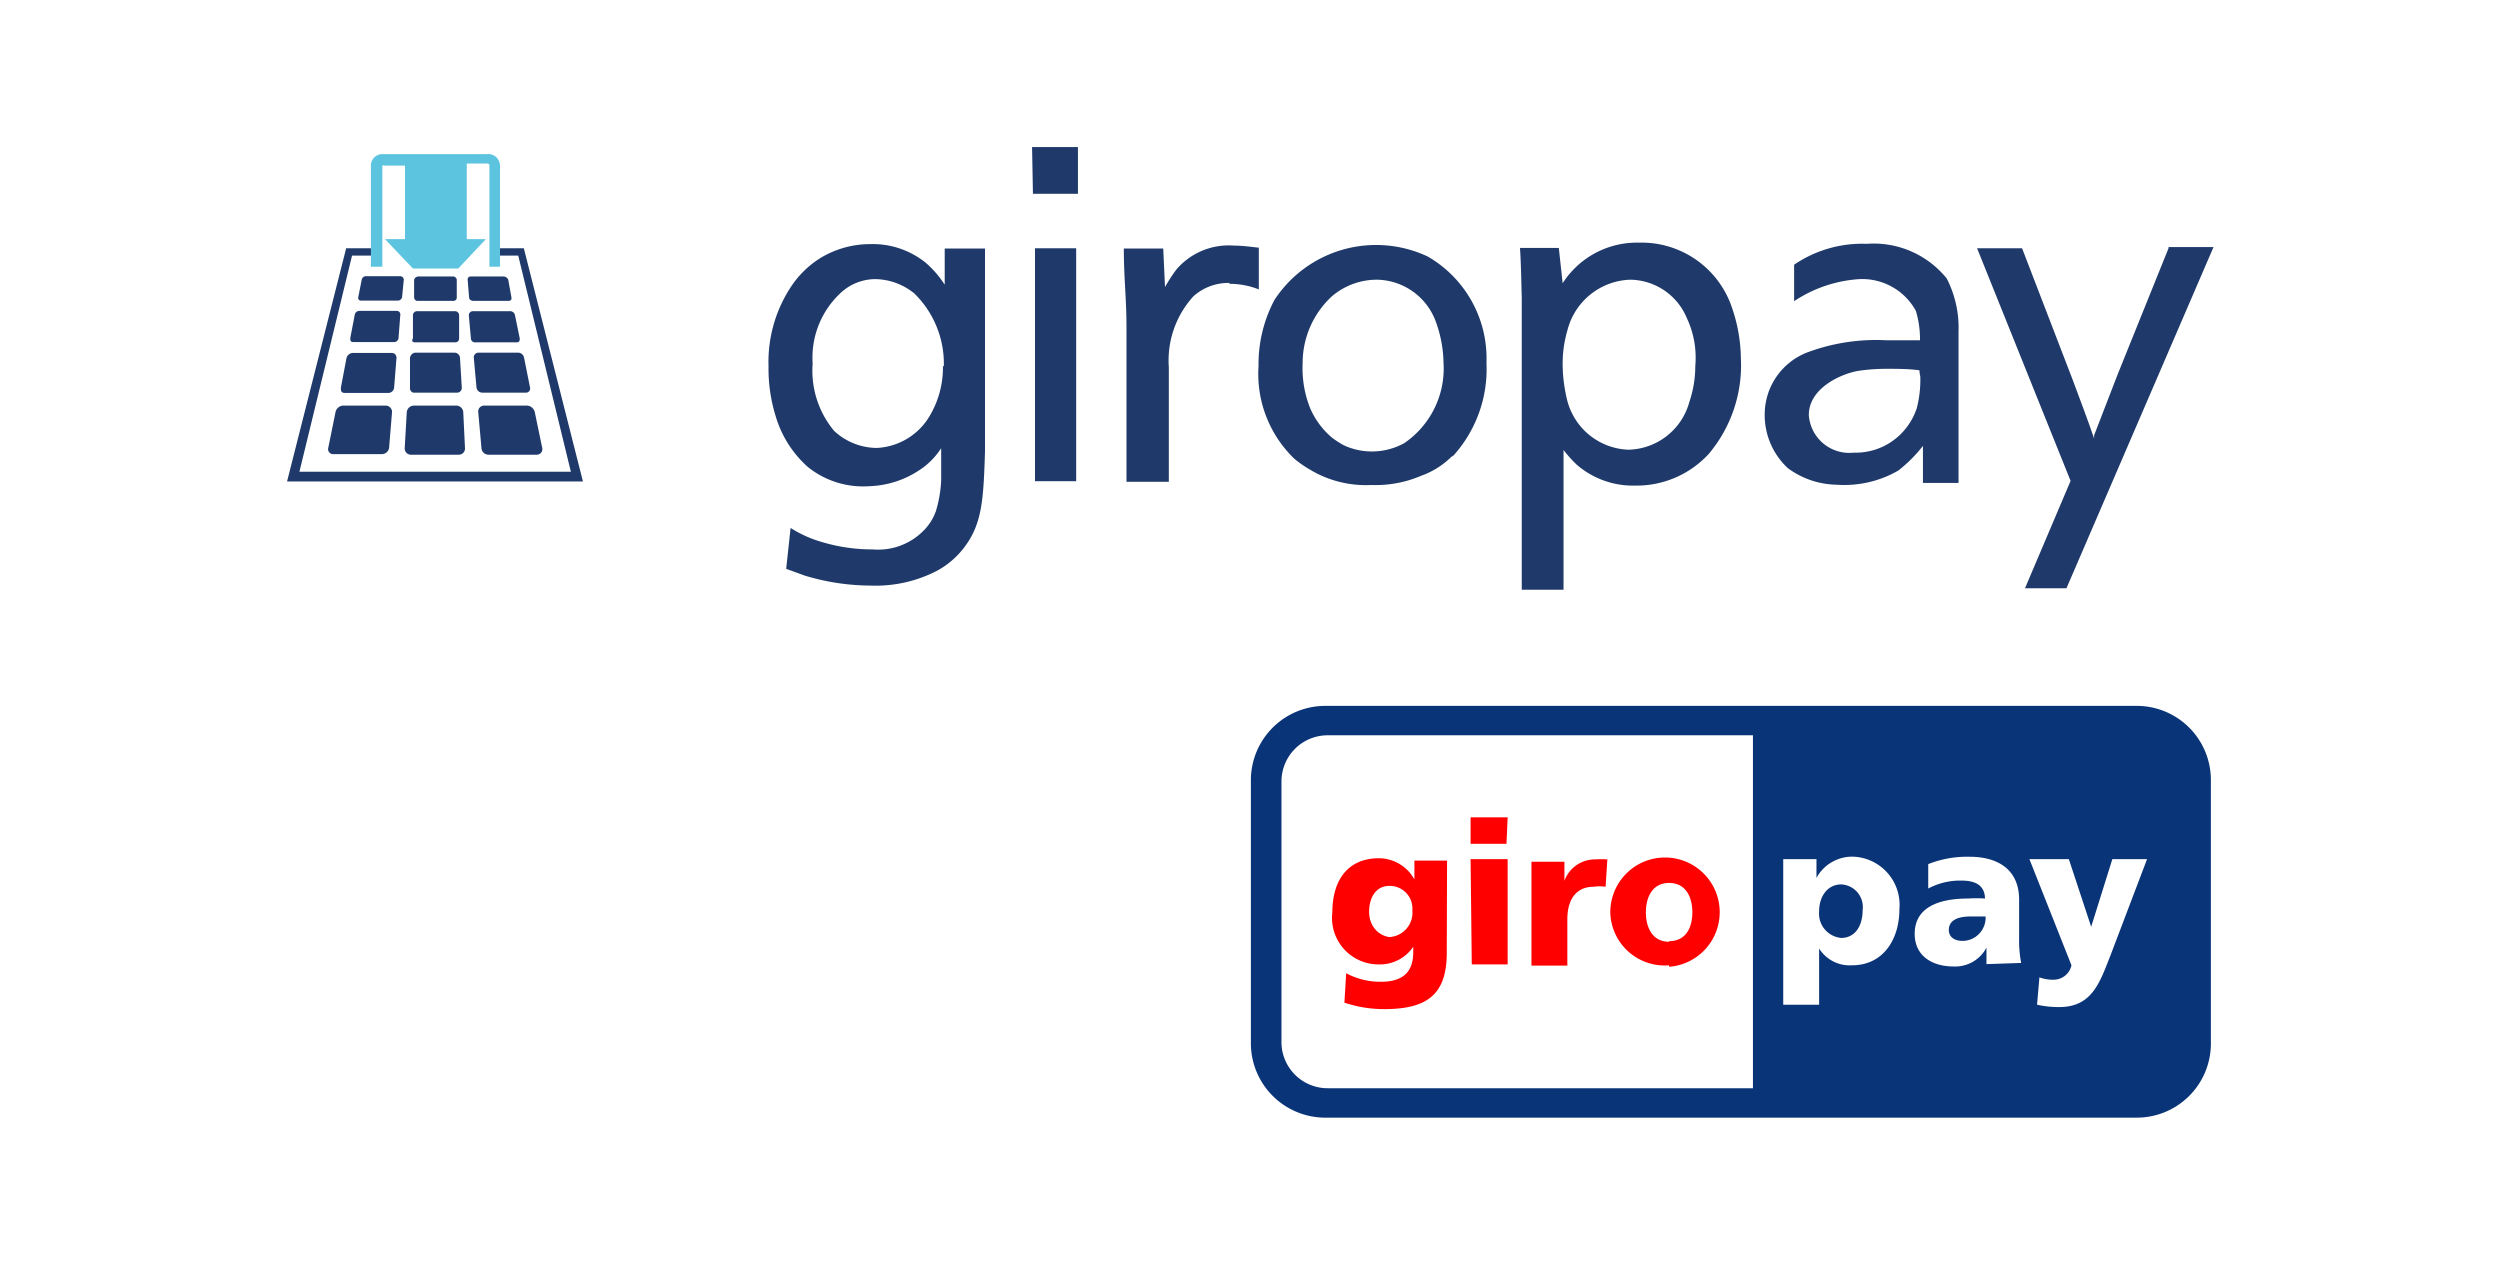
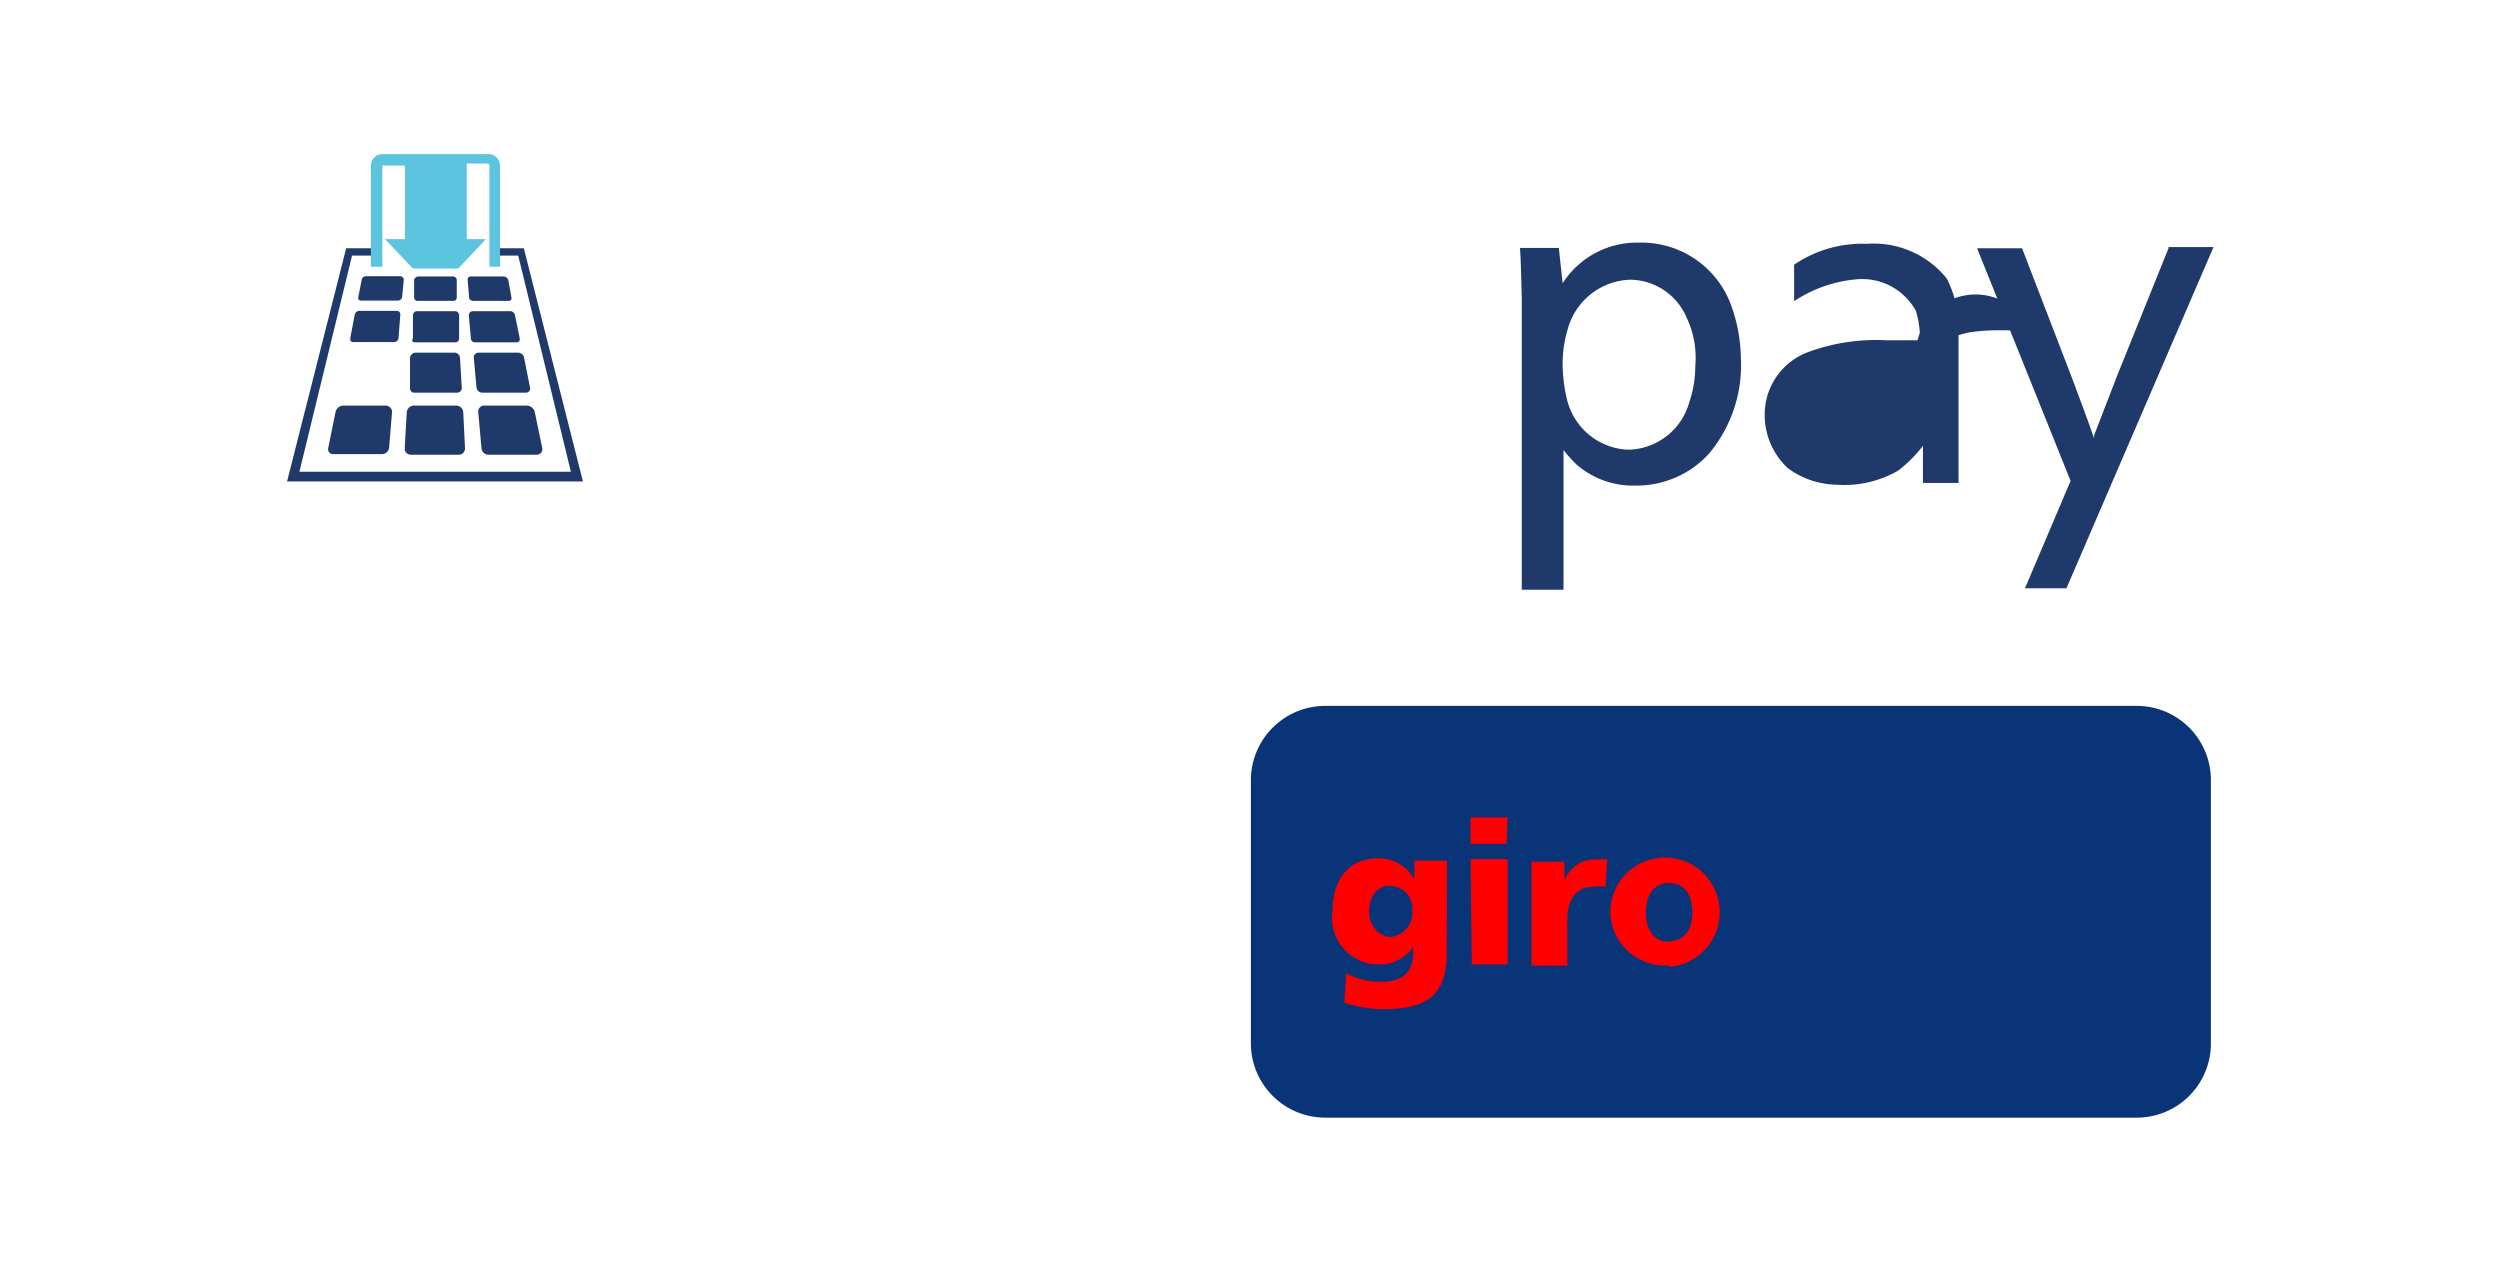
<svg xmlns="http://www.w3.org/2000/svg" id="Ebene_1" data-name="Ebene 1" viewBox="0 0 85 43">
  <g id="Ebene_2" data-name="Ebene 2">
    <rect width="85" height="43" style="fill:#fff" />
  </g>
  <path id="_92653320" data-name=" 92653320" d="M42.53,26.48A2.53,2.53,0,0,1,45.06,24H72.64a2.52,2.52,0,0,1,2.53,2.52v9A2.52,2.52,0,0,1,72.64,38H45.06a2.53,2.53,0,0,1-2.53-2.52v-9Z" style="fill:#0a3478" />
-   <path id="_92186184" data-name=" 92186184" d="M43.57,26.57V35.4A1.57,1.57,0,0,0,45.15,37H59.6V25H45.15a1.57,1.57,0,0,0-1.58,1.57Zm19.76,4.37c0,.56-.27.95-.73.95a.83.83,0,0,1-.75-.9c0-.53.3-.92.75-.92A.77.77,0,0,1,63.33,30.94Zm-2.7,3.22h1.22V32.25h0a1.23,1.23,0,0,0,1.12.57c1.05,0,1.61-.87,1.61-1.91a1.64,1.64,0,0,0-1.51-1.78,1.38,1.38,0,0,0-1.31.72h0v-.64H60.63Zm5.63-2.54c0-.34.32-.46.74-.46l.51,0a.79.79,0,0,1-.75.83C66.47,32,66.26,31.87,66.26,31.62Zm2.46,1.12a3.93,3.93,0,0,1-.07-.83V30.59c0-1.07-.78-1.46-1.68-1.46a3.58,3.58,0,0,0-1.41.25l0,.83a2.3,2.3,0,0,1,1.13-.27c.43,0,.79.13.8.61a4.63,4.63,0,0,0-.57,0c-.65,0-1.82.12-1.82,1.2,0,.77.62,1.11,1.32,1.11a1.2,1.2,0,0,0,1.12-.64h0c0,.19,0,.37,0,.56Zm.54,1.42a3.33,3.33,0,0,0,.76.08c1.12,0,1.38-.86,1.73-1.74L73,29.21H71.82l-.72,2.3h0l-.76-2.3H69l1.43,3.61a.62.62,0,0,1-.61.49,1.31,1.31,0,0,1-.48-.08Z" style="fill:#fff" />
  <path id="_47303032" data-name=" 47303032" d="M46.55,31c0-.48.23-.88.69-.88a.77.77,0,0,1,.78.83.83.83,0,0,1-.78.91C46.87,31.81,46.55,31.49,46.55,31Zm2.65-1.74H48.09v.64h0a1.39,1.39,0,0,0-1.2-.72c-1.1,0-1.59.79-1.59,1.84a1.58,1.58,0,0,0,1.57,1.77,1.37,1.37,0,0,0,1.18-.6h0v.19c0,.69-.38,1-1.09,1a2.46,2.46,0,0,1-1.19-.29l-.06,1a4.23,4.23,0,0,0,1.35.22c1.42,0,2.13-.46,2.13-1.91Zm2.06-1.47H50v.9h1.22Zm-1.22,5h1.22V29.21H50Zm4.61-3.57a2.59,2.59,0,0,0-.41,0,1.1,1.1,0,0,0-1.05.73h0v-.65H52.07v3.53h1.22V31.25c0-.69.32-1.1.89-1.1a1.43,1.43,0,0,1,.41,0Zm2.1,2.8c-.56,0-.79-.47-.79-1s.23-1,.79-1,.79.47.79,1S57.31,32,56.75,32Zm0,.85a1.86,1.86,0,1,0-2-1.84A1.85,1.85,0,0,0,56.75,32.82Z" style="fill:red" />
  <polygon id="polygon79" points="17.81 8.44 16.9 8.44 16.9 8.69 17.62 8.69 19.41 16.04 10.18 16.04 11.97 8.69 12.7 8.69 12.7 8.44 11.77 8.44 9.76 16.37 19.82 16.37 17.81 8.44" style="fill:#1f3a6a" />
  <path id="path81" d="M16.55,5.24H13a.39.39,0,0,0-.39.38V9.07H13V5.63a.06.06,0,0,1,.06,0h.71v2.5h-.68l.95,1h1.54l.94-1h-.65V5.56h.7a.07.07,0,0,1,.07.05V9.07H17V5.63A.4.4,0,0,0,16.55,5.24Z" style="fill:#5dc4df" />
  <g id="g107">
    <path id="path83" d="M14.05,13.35h1.48a.16.16,0,0,0,.17-.18l-.06-1a.19.19,0,0,0-.19-.18H14.14a.2.2,0,0,0-.2.18l0,1A.16.16,0,0,0,14.05,13.35Z" style="fill:#1f3a6a" />
-     <path id="path85" d="M13.31,12H12a.23.23,0,0,0-.22.18l-.19,1c0,.1,0,.18.14.18H13.2a.2.2,0,0,0,.2-.18l.08-1A.16.16,0,0,0,13.31,12Z" style="fill:#1f3a6a" />
    <path id="path87" d="M14.12,11.64h1.35a.13.13,0,0,0,.14-.14l0-.78a.14.14,0,0,0-.15-.14H14.19a.14.14,0,0,0-.15.14l0,.78C14,11.57,14,11.64,14.12,11.64Z" style="fill:#1f3a6a" />
    <path id="path89" d="M13.49,10.57H12.22a.16.16,0,0,0-.16.14l-.15.78c0,.09,0,.14.11.14H13.4a.15.15,0,0,0,.15-.14l.06-.78A.12.12,0,0,0,13.49,10.57Z" style="fill:#1f3a6a" />
    <path id="path91" d="M17.57,11.64c.08,0,.11-.06.1-.14l-.16-.78a.17.17,0,0,0-.18-.14H16.08a.14.14,0,0,0-.14.14l.07.78a.14.14,0,0,0,.15.14Z" style="fill:#1f3a6a" />
    <path id="path93" d="M14.17,10.23h1.25a.11.11,0,0,0,.11-.11l0-.61a.13.13,0,0,0-.14-.11H14.22a.16.16,0,0,0-.14.11l0,.6A.13.13,0,0,0,14.17,10.23Z" style="fill:#1f3a6a" />
    <path id="path95" d="M17.3,10.23a.09.09,0,0,0,.09-.11l-.11-.61a.18.18,0,0,0-.16-.11H16a.1.1,0,0,0-.1.11l.05.61c0,.06.07.11.14.11Z" style="fill:#1f3a6a" />
    <path id="path97" d="M13.61,9.39H12.45a.15.15,0,0,0-.15.11l-.12.61a.09.09,0,0,0,.1.11h1.25a.15.15,0,0,0,.14-.11l.06-.61A.13.13,0,0,0,13.61,9.39Z" style="fill:#1f3a6a" />
    <path id="path99" d="M17.88,13.35a.14.14,0,0,0,.14-.18l-.2-1a.21.21,0,0,0-.21-.18H16.28a.16.16,0,0,0-.17.18l.09,1a.2.2,0,0,0,.19.18Z" style="fill:#1f3a6a" />
    <path id="path101" d="M15.51,13.79H14.06a.25.25,0,0,0-.23.22l-.07,1.23a.21.21,0,0,0,.2.22h1.65a.21.21,0,0,0,.2-.22L15.75,14A.24.24,0,0,0,15.51,13.79Z" style="fill:#1f3a6a" />
    <path id="path103" d="M13.12,13.79H11.66a.28.28,0,0,0-.25.21l-.25,1.23a.17.17,0,0,0,.18.21H13a.25.25,0,0,0,.23-.22L13.33,14A.22.22,0,0,0,13.12,13.79Z" style="fill:#1f3a6a" />
    <path id="path105" d="M18.18,14a.29.29,0,0,0-.26-.21H16.46a.2.2,0,0,0-.2.22l.11,1.23a.24.24,0,0,0,.24.22h1.64a.19.19,0,0,0,.19-.21Z" style="fill:#1f3a6a" />
  </g>
  <g id="g119">
    <g id="g111">
-       <path id="path109" d="M36.59,8.44h-1.4v7.92h1.4Zm-4.53,4a3.22,3.22,0,0,1-.45,1.7,2.21,2.21,0,0,1-1.8,1.09,2.15,2.15,0,0,1-1.45-.58,3.2,3.2,0,0,1-.73-2.29A3,3,0,0,1,28.54,10a1.74,1.74,0,0,1,1.23-.51,2.15,2.15,0,0,1,1.32.49,3.34,3.34,0,0,1,1,2.48m.71,6.13c.59-.79.64-1.6.69-3.25V8.45H32.12V9.68a3.44,3.44,0,0,0-.65-.75,2.87,2.87,0,0,0-1.89-.63,3.26,3.26,0,0,0-1.73.5,3.29,3.29,0,0,0-.93.91,4.64,4.64,0,0,0-.79,2.75,5.44,5.44,0,0,0,.24,1.68,3.71,3.71,0,0,0,1.1,1.74,3,3,0,0,0,2.1.65,3.26,3.26,0,0,0,1.89-.69,2.59,2.59,0,0,0,.54-.6v1.09a4.28,4.28,0,0,1-.18,1.05,1.78,1.78,0,0,1-.36.6,2.17,2.17,0,0,1-1.79.7,6,6,0,0,1-2-.34,4.08,4.08,0,0,1-.79-.39l-.15,1.39.63.23a7.81,7.81,0,0,0,2.24.34,4.53,4.53,0,0,0,2.27-.51,2.89,2.89,0,0,0,.93-.81m2.32-12h1.53V5H35.09Zm6.68,3.06a2.69,2.69,0,0,1,1,.19V8.42c-.07,0-.5-.07-.85-.07A2.34,2.34,0,0,0,40,9.16a5.28,5.28,0,0,0-.39.6l-.06-1.31H38.21c0,1,.09,1.69.09,2.67,0,1.15,0,2,0,3.09v2.17h1.44V12.49a3.24,3.24,0,0,1,.84-2.42,1.79,1.79,0,0,1,1.22-.45m7.28,2.72a3.07,3.07,0,0,1-1.34,2.73,2.28,2.28,0,0,1-2.05.07,3.45,3.45,0,0,1-.39-.25,2.71,2.71,0,0,1-.75-1,3.65,3.65,0,0,1-.26-1.54,3.08,3.08,0,0,1,1-2.28,2.35,2.35,0,0,1,1.55-.56,2.17,2.17,0,0,1,2,1.49,4.23,4.23,0,0,1,.24,1.38m.3,3.15a4.39,4.39,0,0,0,1.16-3.19,4,4,0,0,0-2-3.62,4.13,4.13,0,0,0-5.21,1.48,4.67,4.67,0,0,0-.54,2.25A4,4,0,0,0,44,15.59a3.61,3.61,0,0,0,.51.36,3.69,3.69,0,0,0,2.12.54,3.91,3.91,0,0,0,1.68-.31,2.83,2.83,0,0,0,1.08-.69" style="fill:#1f3a6a" />
-     </g>
+       </g>
    <path id="path113" d="M51.74,10.13c0,1.53,0,2.62,0,4.16,0,1.92,0,3.83,0,5.76h1.42V15.3a4.21,4.21,0,0,0,.45.5,2.92,2.92,0,0,0,2,.71,3.33,3.33,0,0,0,2.49-1.08,4.68,4.68,0,0,0,1.09-3.25,5.47,5.47,0,0,0-.31-1.74,3.24,3.24,0,0,0-3.15-2.19,3,3,0,0,0-2.6,1.38L53,8.43H51.68C51.72,9.07,51.72,9.49,51.74,10.13Zm1.39,2.21a4,4,0,0,1,.16-1.1,2.28,2.28,0,0,1,2.14-1.73,2.11,2.11,0,0,1,1.92,1.3,3.16,3.16,0,0,1,.29,1.63,3.82,3.82,0,0,1-.2,1.22,2.2,2.2,0,0,1-2.07,1.63,2.23,2.23,0,0,1-2.09-1.7A5.24,5.24,0,0,1,53.13,12.34Z" style="fill:#1f3a6a" />
    <path id="path115" d="M73.73,8.44,72,12.73l-.8,2.07,0,.11c-.2-.59-.48-1.33-.73-2L68.75,8.44H67.22l3.18,7.91L68.85,20h1.41l5-11.6H73.73Z" style="fill:#1f3a6a" />
-     <path id="path117" d="M66.19,9.47a3.19,3.19,0,0,0-2.72-1.18A4.11,4.11,0,0,0,61,9v1.24a4.52,4.52,0,0,1,2.22-.75,2.08,2.08,0,0,1,1.92,1.08,3.35,3.35,0,0,1,.14,1c-.36,0-.75,0-1.13,0a6.68,6.68,0,0,0-2.67.4A2.26,2.26,0,0,0,60,14.08a2.46,2.46,0,0,0,.79,1.84,2.87,2.87,0,0,0,1.65.56A3.66,3.66,0,0,0,64.54,16a4.77,4.77,0,0,0,.84-.84v1.26h1.21V11.27A3.67,3.67,0,0,0,66.19,9.47Zm-.9,3.33a3.85,3.85,0,0,1-.12,1.08,2.21,2.21,0,0,1-.36.67,2.17,2.17,0,0,1-1.78.84,1.38,1.38,0,0,1-1.53-1.28c0-.91,1.09-1.4,1.68-1.5a6.47,6.47,0,0,1,1-.07c.36,0,.71,0,1.08.05A1.34,1.34,0,0,0,65.29,12.8Z" style="fill:#1f3a6a" />
+     <path id="path117" d="M66.19,9.47a3.19,3.19,0,0,0-2.72-1.18A4.11,4.11,0,0,0,61,9v1.24a4.52,4.52,0,0,1,2.22-.75,2.08,2.08,0,0,1,1.92,1.08,3.35,3.35,0,0,1,.14,1c-.36,0-.75,0-1.13,0a6.68,6.68,0,0,0-2.67.4A2.26,2.26,0,0,0,60,14.08a2.46,2.46,0,0,0,.79,1.84,2.87,2.87,0,0,0,1.65.56A3.66,3.66,0,0,0,64.54,16a4.77,4.77,0,0,0,.84-.84v1.26h1.21V11.27A3.67,3.67,0,0,0,66.19,9.47Zm-.9,3.33c0-.91,1.09-1.4,1.68-1.5a6.47,6.47,0,0,1,1-.07c.36,0,.71,0,1.08.05A1.34,1.34,0,0,0,65.29,12.8Z" style="fill:#1f3a6a" />
  </g>
</svg>